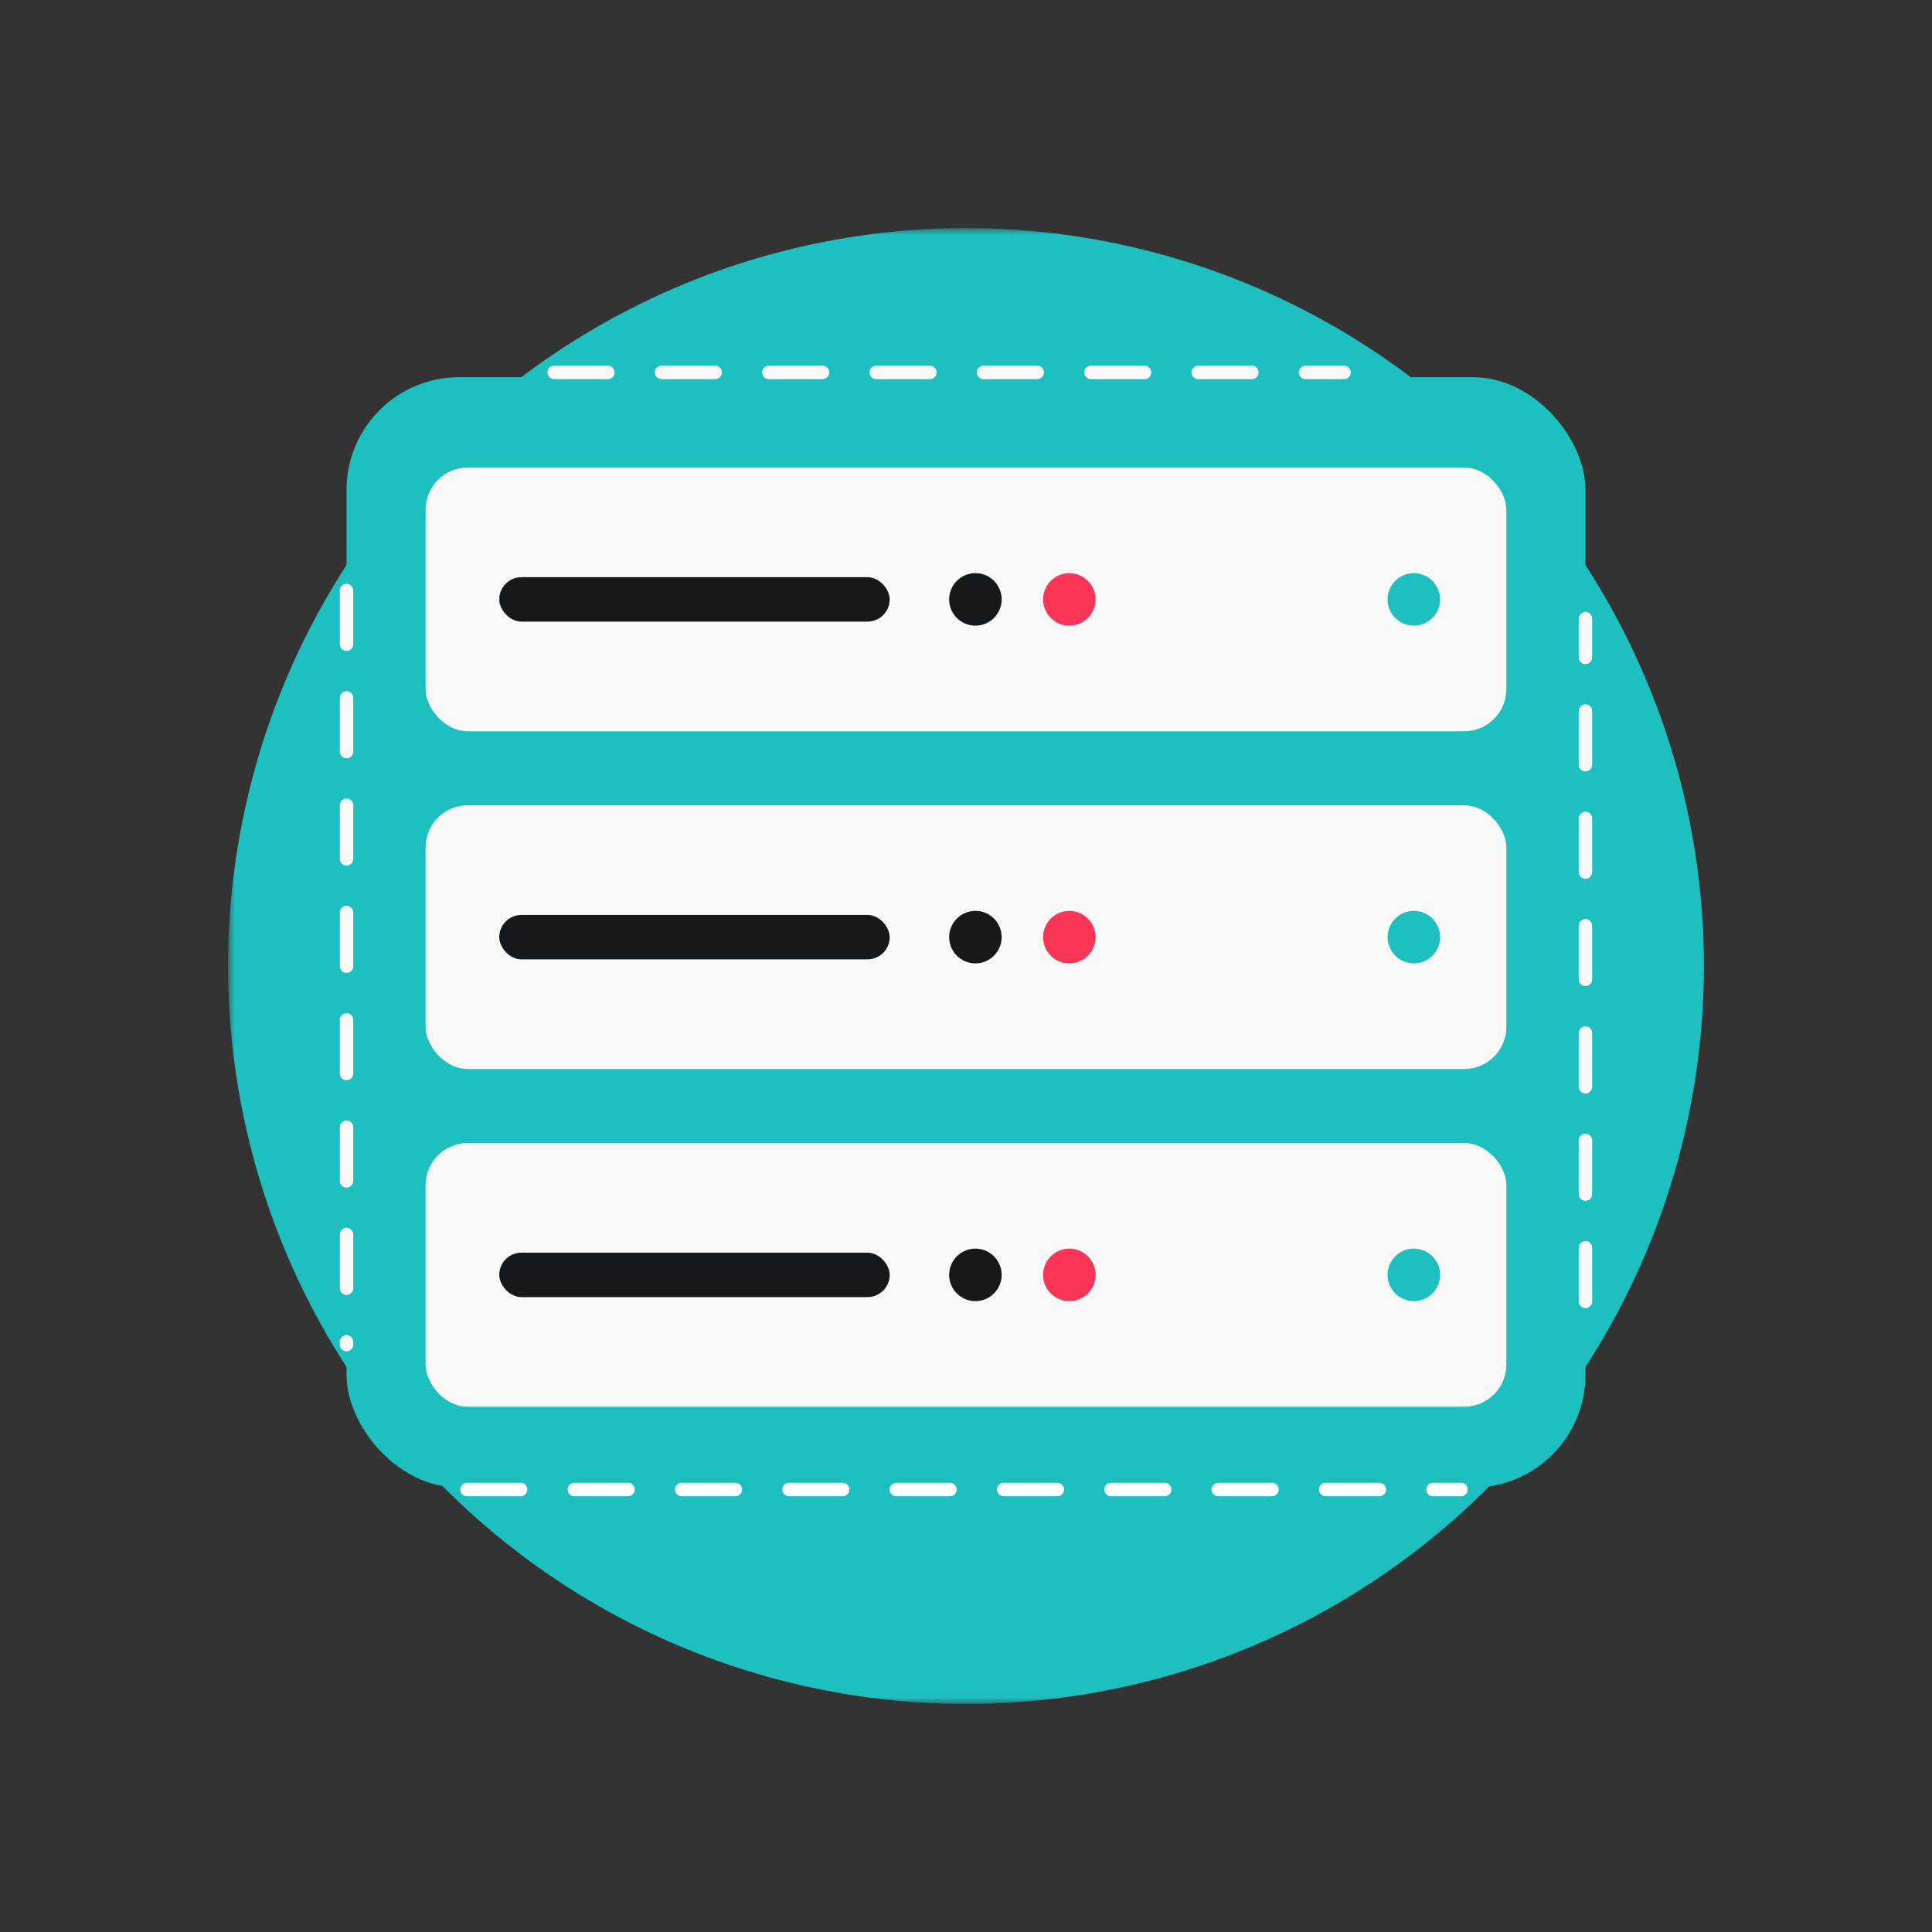
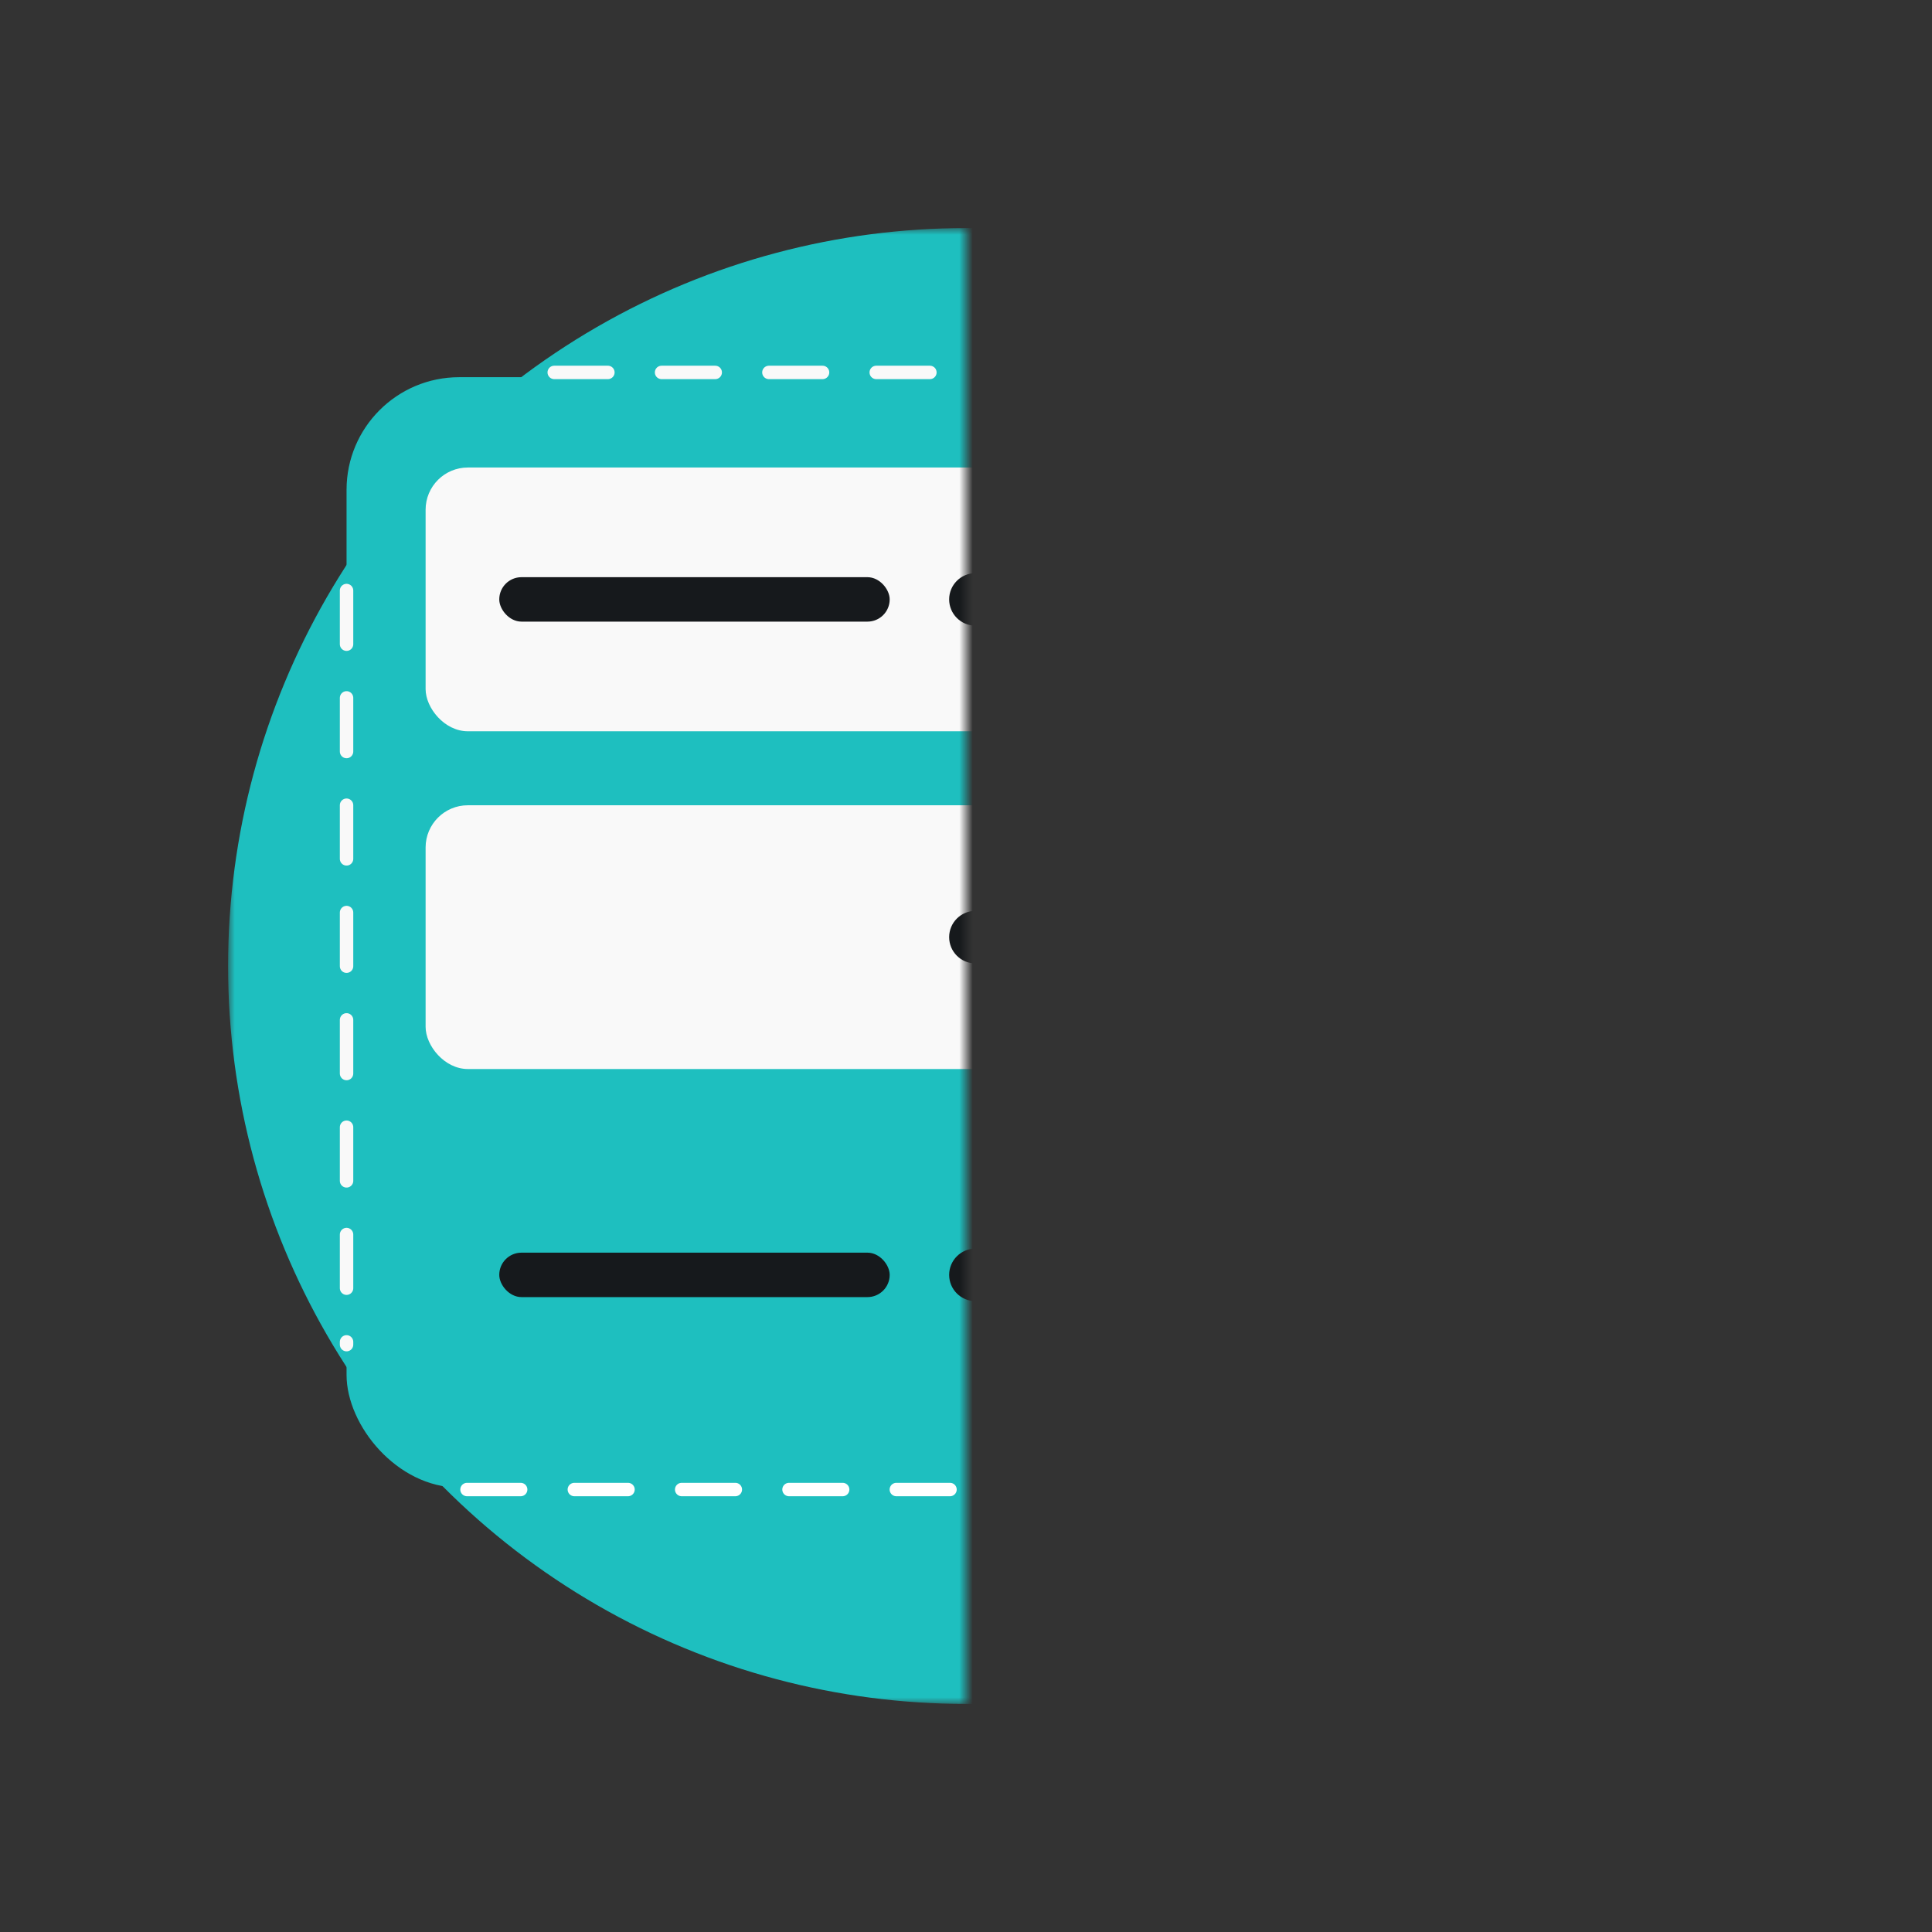
<svg xmlns="http://www.w3.org/2000/svg" width="144" height="144" viewBox="0 0 144 144" fill="none">
  <rect x="0" y="0" width="144" height="144" fill="#333333" stroke="none" />
  <mask id="mask0_4392_1809" style="mask-type:alpha" maskUnits="userSpaceOnUse" x="17" y="17" width="116" height="110">
-     <path d="M17 17H72H133V127H17V17Z" fill="#1EBFBF" />
+     <path d="M17 17H72V127H17V17Z" fill="#1EBFBF" />
  </mask>
  <g mask="url(#mask0_4392_1809)">
    <circle cx="72" cy="72" r="55" fill="#1EBFBF" />
    <rect x="25.83" y="28.114" width="92.341" height="82.76" rx="8.396" fill="#1EBFBF" />
    <path d="M34.808 111.021H108.894" stroke="white" stroke-linecap="round" stroke-dasharray="4 4" />
    <path d="M118.171 97V46.111M41.309 27.758H100.178M25.83 44.015V100.221" stroke="#F9F9F9" stroke-linecap="round" stroke-dasharray="4 4" />
    <rect x="31.722" y="34.846" width="80.555" height="19.659" rx="3.148" fill="#1EBFBF" />
    <rect x="31.722" y="34.846" width="80.555" height="19.659" rx="3.148" fill="#F9F9F9" />
    <rect x="37.212" y="43.02" width="29.1" height="3.312" rx="1.656" fill="#16191C" />
    <circle cx="72.701" cy="44.676" r="1.957" fill="#16191C" />
    <circle cx="79.703" cy="44.676" r="1.957" fill="#FA3556" />
    <circle cx="105.379" cy="44.676" r="1.957" fill="#1EBFBF" />
-     <rect x="31.722" y="60.02" width="80.555" height="19.659" rx="3.148" fill="#1EBFBF" />
    <rect x="31.722" y="60.02" width="80.555" height="19.659" rx="3.148" fill="#F9F9F9" />
-     <rect x="37.212" y="68.194" width="29.1" height="3.312" rx="1.656" fill="#16191C" />
    <circle cx="72.701" cy="69.849" r="1.957" fill="#16191C" />
    <circle cx="79.703" cy="69.849" r="1.957" fill="#FA3556" />
    <circle cx="105.379" cy="69.849" r="1.957" fill="#1EBFBF" />
-     <rect x="31.722" y="85.192" width="80.555" height="19.659" rx="3.148" fill="#F9F9F9" />
    <rect x="37.212" y="93.366" width="29.1" height="3.312" rx="1.656" fill="#16191C" />
    <circle cx="72.701" cy="95.022" r="1.957" fill="#16191C" />
    <circle cx="79.703" cy="95.022" r="1.957" fill="#FA3556" />
    <circle cx="105.379" cy="95.022" r="1.957" fill="#1EBFBF" />
  </g>
</svg>